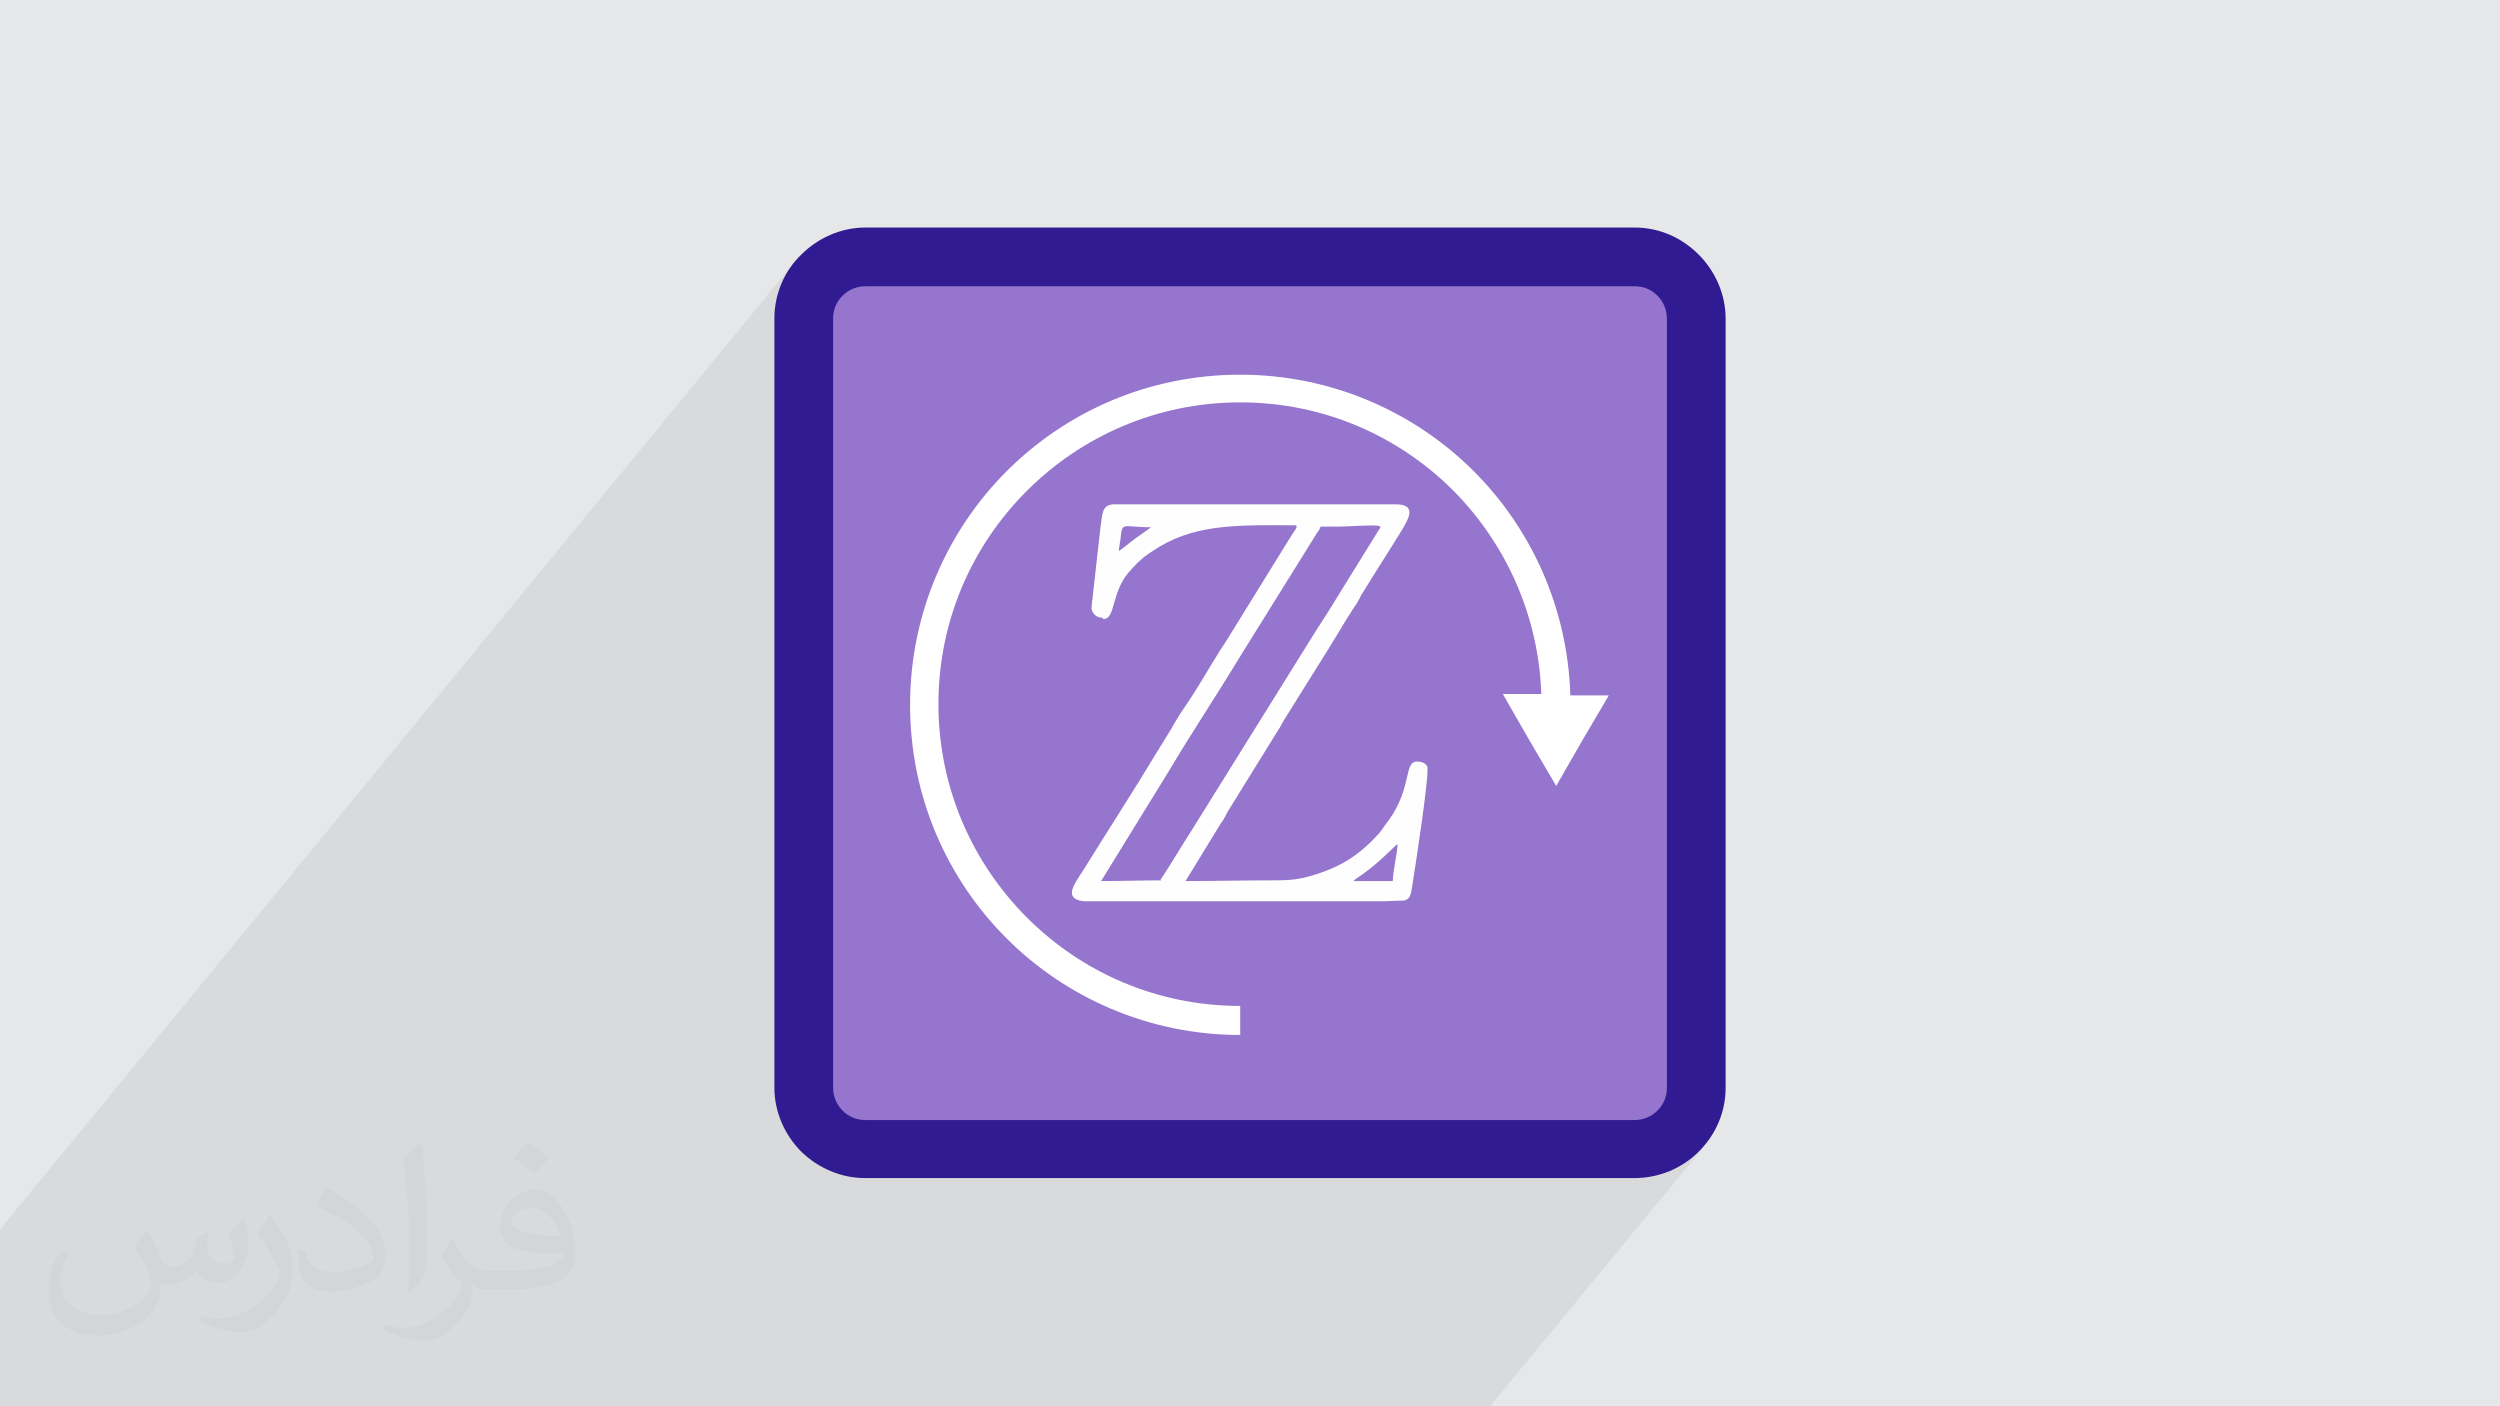
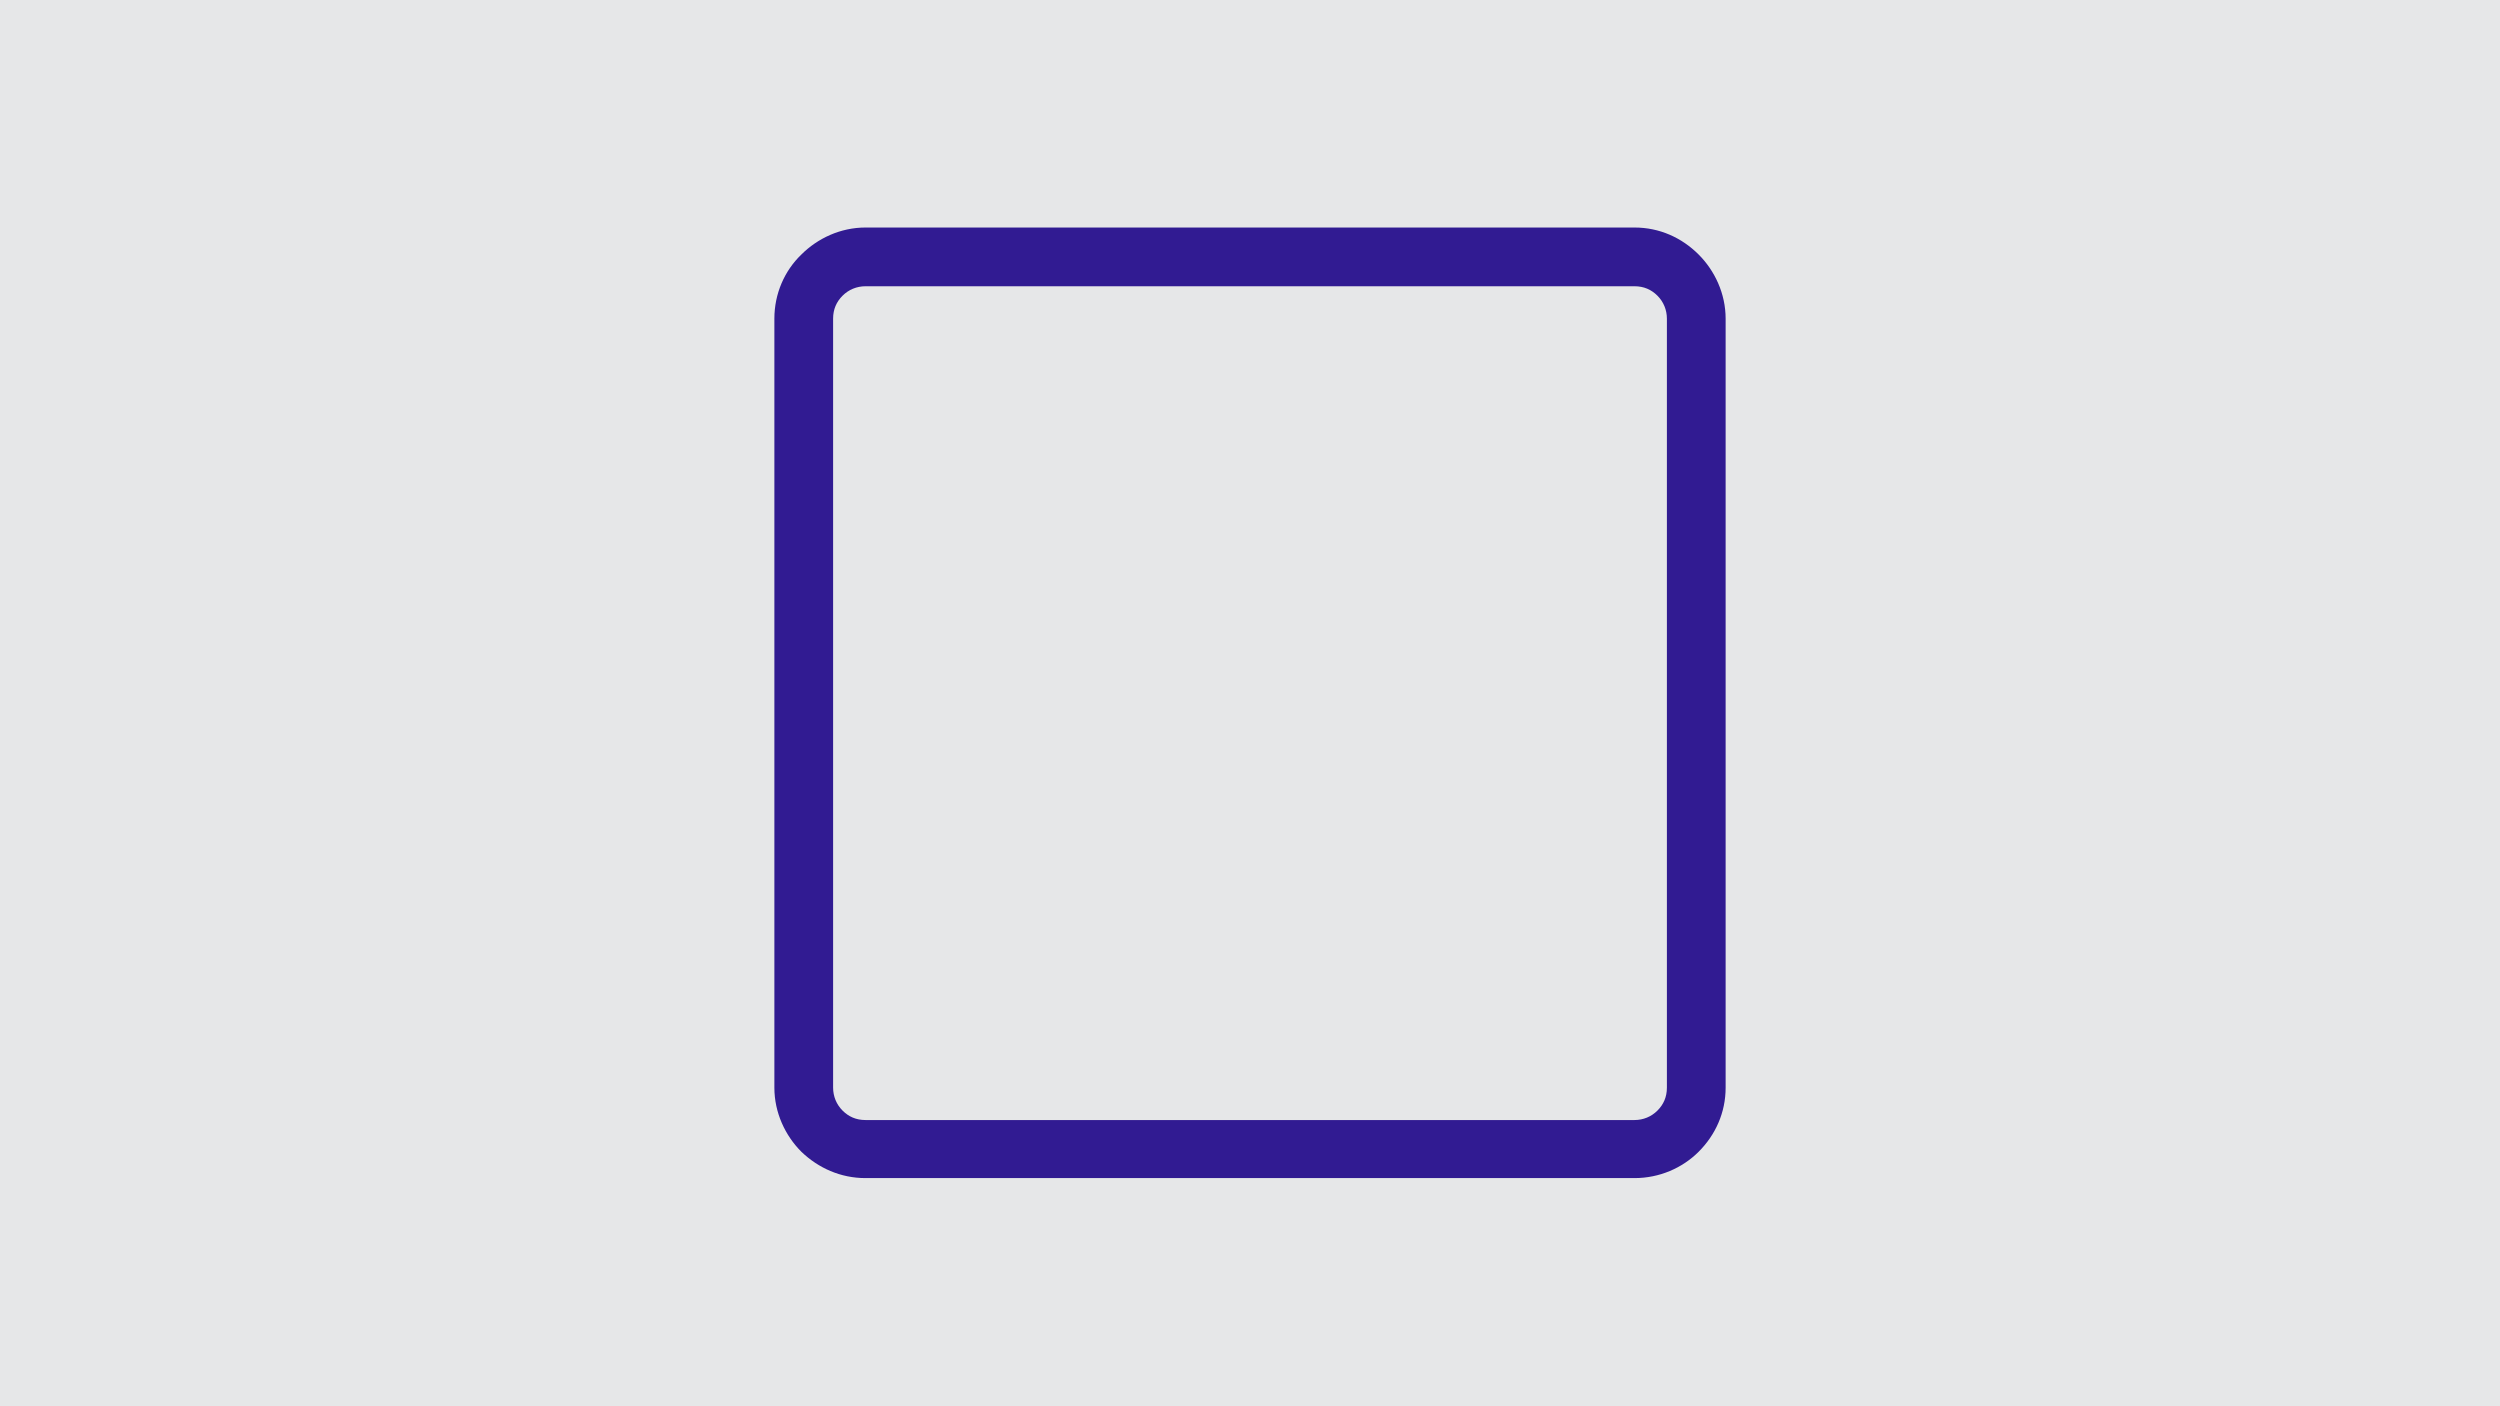
<svg xmlns="http://www.w3.org/2000/svg" xml:space="preserve" width="3.703in" height="2.083in" version="1.1" style="shape-rendering:geometricPrecision; text-rendering:geometricPrecision; image-rendering:optimizeQuality; fill-rule:evenodd; clip-rule:evenodd" viewBox="0 0 3703 2083">
  <defs>
    <style type="text/css">
   
    .fil6 {fill:#FEFEFE}
    .fil3 {fill:#9575CD}
    .fil0 {fill:#E6E7E8}
    .fil5 {fill:white}
    .fil4 {fill:#311B92;fill-rule:nonzero}
    .fil1 {fill:#373435;fill-opacity:0.031}
    .fil2 {fill:#373435;fill-opacity:0.078}
   
  </style>
  </defs>
  <g id="Layer_x0020_1">
    <g id="_1516721220752">
      <polygon class="fil0" points="0,0 3704,0 3704,2083 0,2083 " />
-       <path class="fil1" d="M219 1825c7,11 12,21 16,32 3,7 5,19 21,19 5,0 11,-1 17,-5 7,-3 12,-9 14,-17l6 -21 15 -7 1 1c-2,8 -2,15 -2,21 0,18 15,24 27,24 7,0 13,-3 13,-10 0,-8 -4,-22 -8,-35 7,-7 14,-14 22,-20l1 1c4,15 6,30 6,40 0,10 -4,20 -8,27 -7,14 -20,25 -36,25 -12,0 -25,-6 -34,-17l-1 0c-9,11 -22,20 -43,20l-7 0c-1,14 -4,24 -9,33 -13,25 -50,42 -85,42 -49,0 -73,-28 -73,-66 0,-23 7,-45 19,-60l10 4c-7,14 -12,27 -12,40 0,35 29,52 61,52 30,0 68,-20 75,-42 -2,-25 -12,-36 -26,-59 4,-7 10,-15 17,-23l1 0 0 0 0 0zm563 -132c10,6 20,14 30,23 -6,8 -12,15 -21,21 -10,-8 -20,-15 -30,-22 7,-8 14,-15 20,-22zm5 96c-17,0 -30,11 -30,19 0,17 33,23 73,23 -5,-20 -22,-42 -43,-42zm-37 93c22,0 41,-1 55,-4 16,-4 30,-12 30,-18 0,-2 0,-3 -1,-5 -9,1 -19,1 -29,1 -29,0 -52,-7 -60,-23 -2,-4 -4,-10 -4,-15 0,-16 7,-32 19,-42 10,-9 21,-14 33,-14 20,0 37,17 48,42 6,14 11,30 11,51 0,14 -4,25 -12,34 -16,15 -45,21 -90,21l-20 0 0 0 -5 0c-11,0 -19,-2 -25,-7l-1 0c0,2 1,5 1,7 0,10 -3,23 -10,33 -20,30 -42,43 -60,43 -19,0 -42,-7 -63,-17l4 -7c7,3 16,5 29,5 34,0 78,-33 84,-64 -1,-3 -3,-6 -7,-10 -10,-12 -16,-22 -22,-32 5,-10 10,-18 14,-25l2 0c14,29 28,46 57,46l4 0 0 0 21 0 0 0 0 0zm-146 31c2,-14 3,-29 3,-43l0 -21c0,-39 -5,-96 -9,-133 7,-8 17,-17 25,-23l2 1c5,47 7,101 7,151 0,13 -1,26 -2,35 -1,12 -8,21 -22,35l-3 -1 0 0 0 0zm-151 -62c1,18 10,33 41,33 20,0 36,-5 55,-14 3,-2 5,-3 5,-5 0,-12 -9,-27 -24,-41 -14,-13 -34,-25 -51,-32 -6,-3 -8,-5 -8,-8 0,-5 7,-17 13,-24l2 0c20,11 43,27 60,44 15,16 25,33 25,51 0,13 -4,26 -11,38 -22,11 -46,20 -70,20 -29,0 -48,-13 -48,-45 0,-3 0,-9 1,-16l10 0 0 0 0 0zm-52 -52l18 29c7,11 13,22 13,41l0 24c0,19 -12,39 -32,60 -15,14 -29,20 -42,20 -19,0 -40,-6 -65,-17l3 -7c8,2 17,4 28,4 35,0 72,-26 88,-58 2,-4 3,-7 3,-9 0,-4 -2,-8 -4,-11 -9,-17 -19,-33 -30,-47 6,-9 12,-18 18,-27l2 0 0 0 0 0z" />
-       <polygon class="fil2" points="350,2083 403,2083 535,2083 579,2083 760,2083 846,2083 877,2083 877,2083 888,2083 888,2083 925,2083 933,2083 1005,2083 1043,2083 1348,2083 1358,2083 1383,2083 1415,2083 1458,2083 1516,2083 1532,2083 1549,2083 2073,2083 2095,2083 2095,2083 2095,2083 2144,2083 2151,2083 2206,2083 2207,2083 2207,2083 2525,1697 2516,1706 2516,1706 2507,1715 2496,1723 2485,1730 2473,1735 2461,1740 2448,1743 2435,1745 2428,1746 2486,1676 2497,1662 2505,1647 2511,1630 2513,1611 2513,472 2511,454 2505,437 2497,421 2486,408 2472,396 2457,388 2440,383 2421,381 1282,381 1264,383 1247,388 1231,396 1218,408 1206,421 1147,493 1147,472 1148,458 1150,445 1153,432 1158,420 1164,408 1171,397 1178,387 0,1821 0,1869 0,1890 0,1957 0,1974 0,2083 347,2083 " />
      <g>
-         <path class="fil3" d="M1282 381l1139 0c50,0 91,41 91,91l0 1139c0,50 -41,91 -91,91l-1139 0c-50,0 -91,-41 -91,-91l0 -1139c0,-50 41,-91 91,-91z" />
        <path class="fil4" d="M1282 337l1139 0c37,0 70,15 95,40l0 0c24,24 40,58 40,95l0 1139c0,37 -15,70 -40,95l0 0c-24,24 -58,39 -95,39l-1139 0c-37,0 -70,-15 -95,-39l0 0c-24,-24 -40,-58 -40,-95l0 -1139c0,-37 15,-71 40,-95l0 0c24,-24 58,-40 95,-40zm1139 87l-1139 0c-13,0 -25,5 -34,14l0 0c-9,9 -14,20 -14,34l0 1139c0,13 5,25 14,34l0 0c9,9 20,14 34,14l1139 0c13,0 25,-5 34,-14l0 0c9,-9 14,-20 14,-34l0 -1139c0,-13 -5,-25 -14,-34l0 0c-9,-9 -20,-14 -34,-14z" />
-         <path class="fil5" d="M2305 1164l-40 -68 -39 -68 57 0c-4,-117 -53,-223 -130,-301 -81,-81 -192,-131 -316,-131 -123,0 -235,50 -316,131 -81,81 -131,192 -131,316 0,123 50,235 131,316 81,81 192,131 316,131l0 43c-135,0 -258,-55 -346,-143 -89,-89 -143,-211 -143,-346 0,-135 55,-258 143,-346 89,-89 211,-143 346,-143 135,0 258,55 346,143 85,85 139,202 143,332l57 0 -40 68 -39 68 0 0z" />
      </g>
    </g>
-     <path class="fil6" d="M2064 1305l-59 0c3,-4 13,-9 17,-13 18,-12 44,-39 48,-42 0,14 -7,40 -7,55zm-344 -1c-31,0 -57,1 -89,1l101 -164c32,-54 70,-111 102,-164l117 -188c2,-3 4,-5 5,-9 10,0 19,0 29,0 10,0 51,-3 57,-1 2,1 5,0 -1,8l-73 118c-8,12 -15,24 -23,36l-180 289c-15,23 -31,51 -46,73zm-63 -488c1,-6 2,-14 3,-20 2,-24 4,-15 45,-15l-24 17c-7,5 -18,15 -24,18zm-23 101c20,0 10,-42 43,-75 4,-4 7,-8 12,-12 8,-8 19,-14 28,-20 58,-35 124,-32 200,-32 8,0 1,7 -4,15l-94 152c-3,5 -7,11 -11,17 -17,27 -35,59 -53,85 -8,11 -14,22 -21,34l-21 34c-33,55 -72,115 -106,170 -11,18 -29,39 -13,47 4,2 9,3 15,3l435 0c13,0 22,-1 34,-1 12,-1 12,-12 14,-23 3,-19 26,-166 22,-176 -3,-5 -9,-7 -15,-7 -20,0 -7,38 -42,87 -5,6 -9,13 -14,19 -29,32 -56,50 -100,63 -21,6 -32,7 -58,7 -44,0 -85,1 -129,1l52 -85c4,-5 7,-11 10,-17l73 -118c4,-6 7,-11 10,-17l53 -85c17,-26 35,-58 52,-84 4,-5 7,-11 10,-17 20,-33 43,-68 63,-101 7,-13 20,-34 -12,-34l-416 0c-20,0 -18,16 -21,34l-11 98c0,4 -3,20 -2,24 2,7 8,12 16,12z" />
  </g>
</svg>